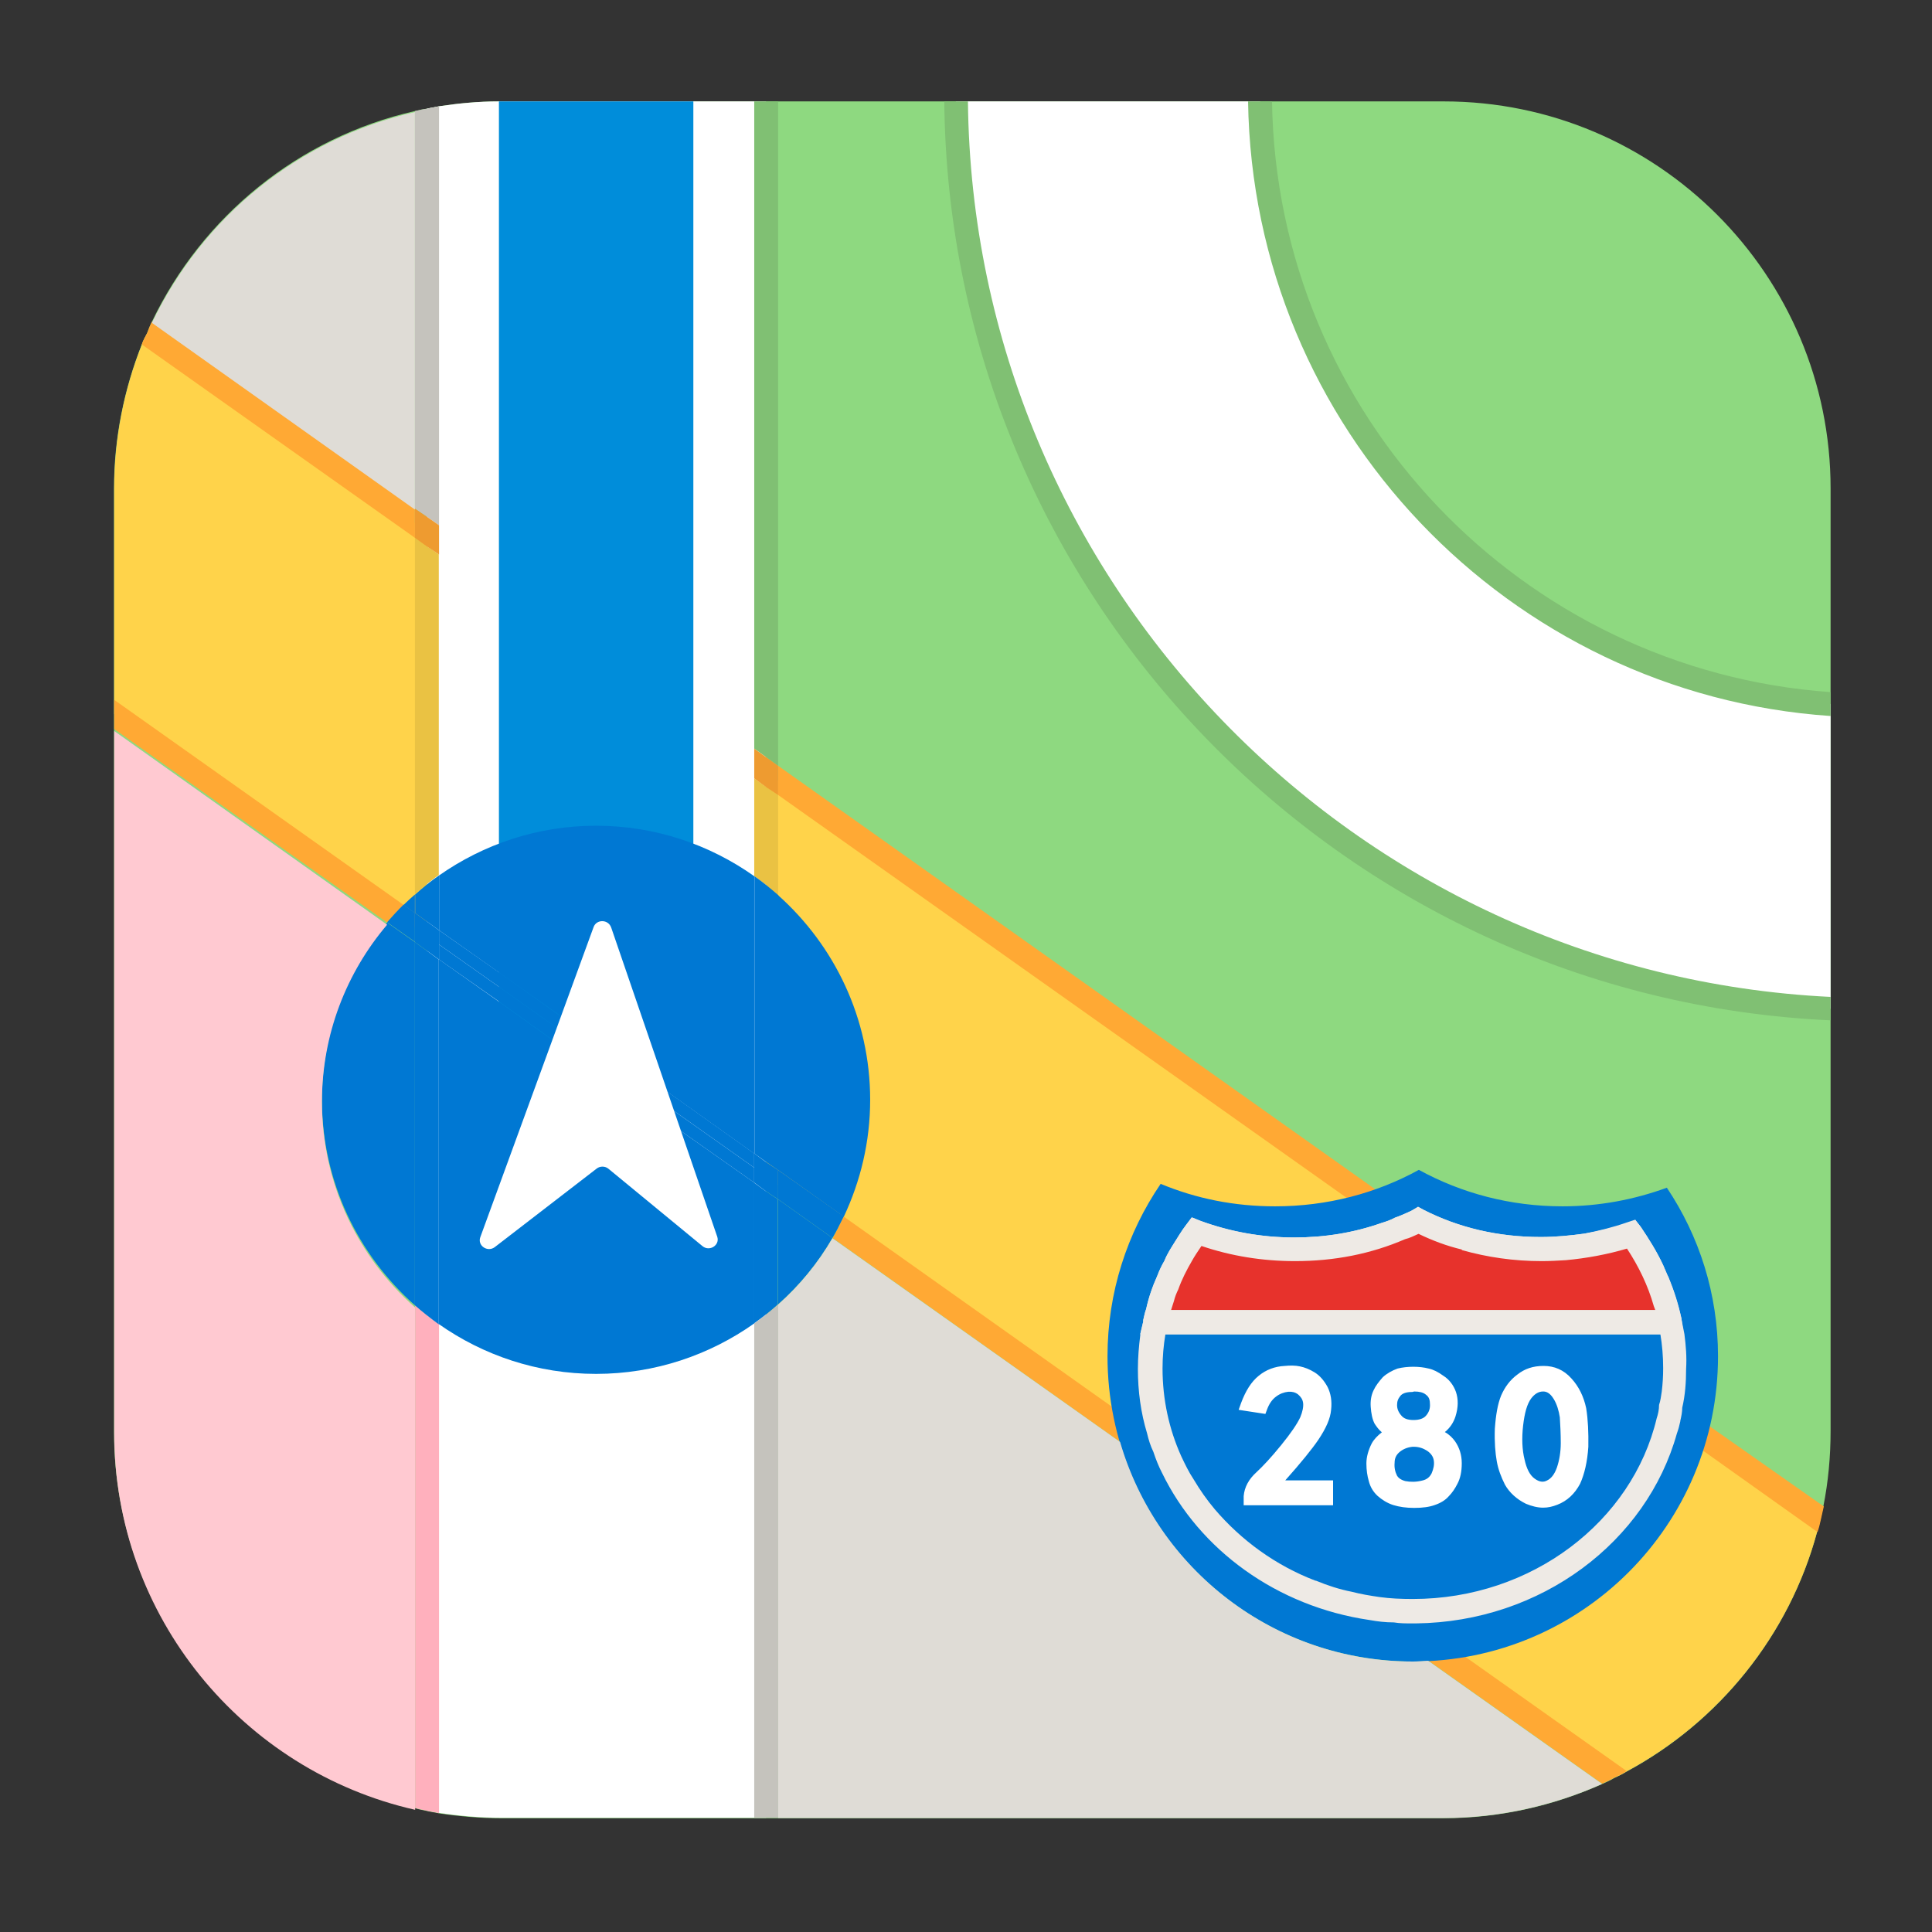
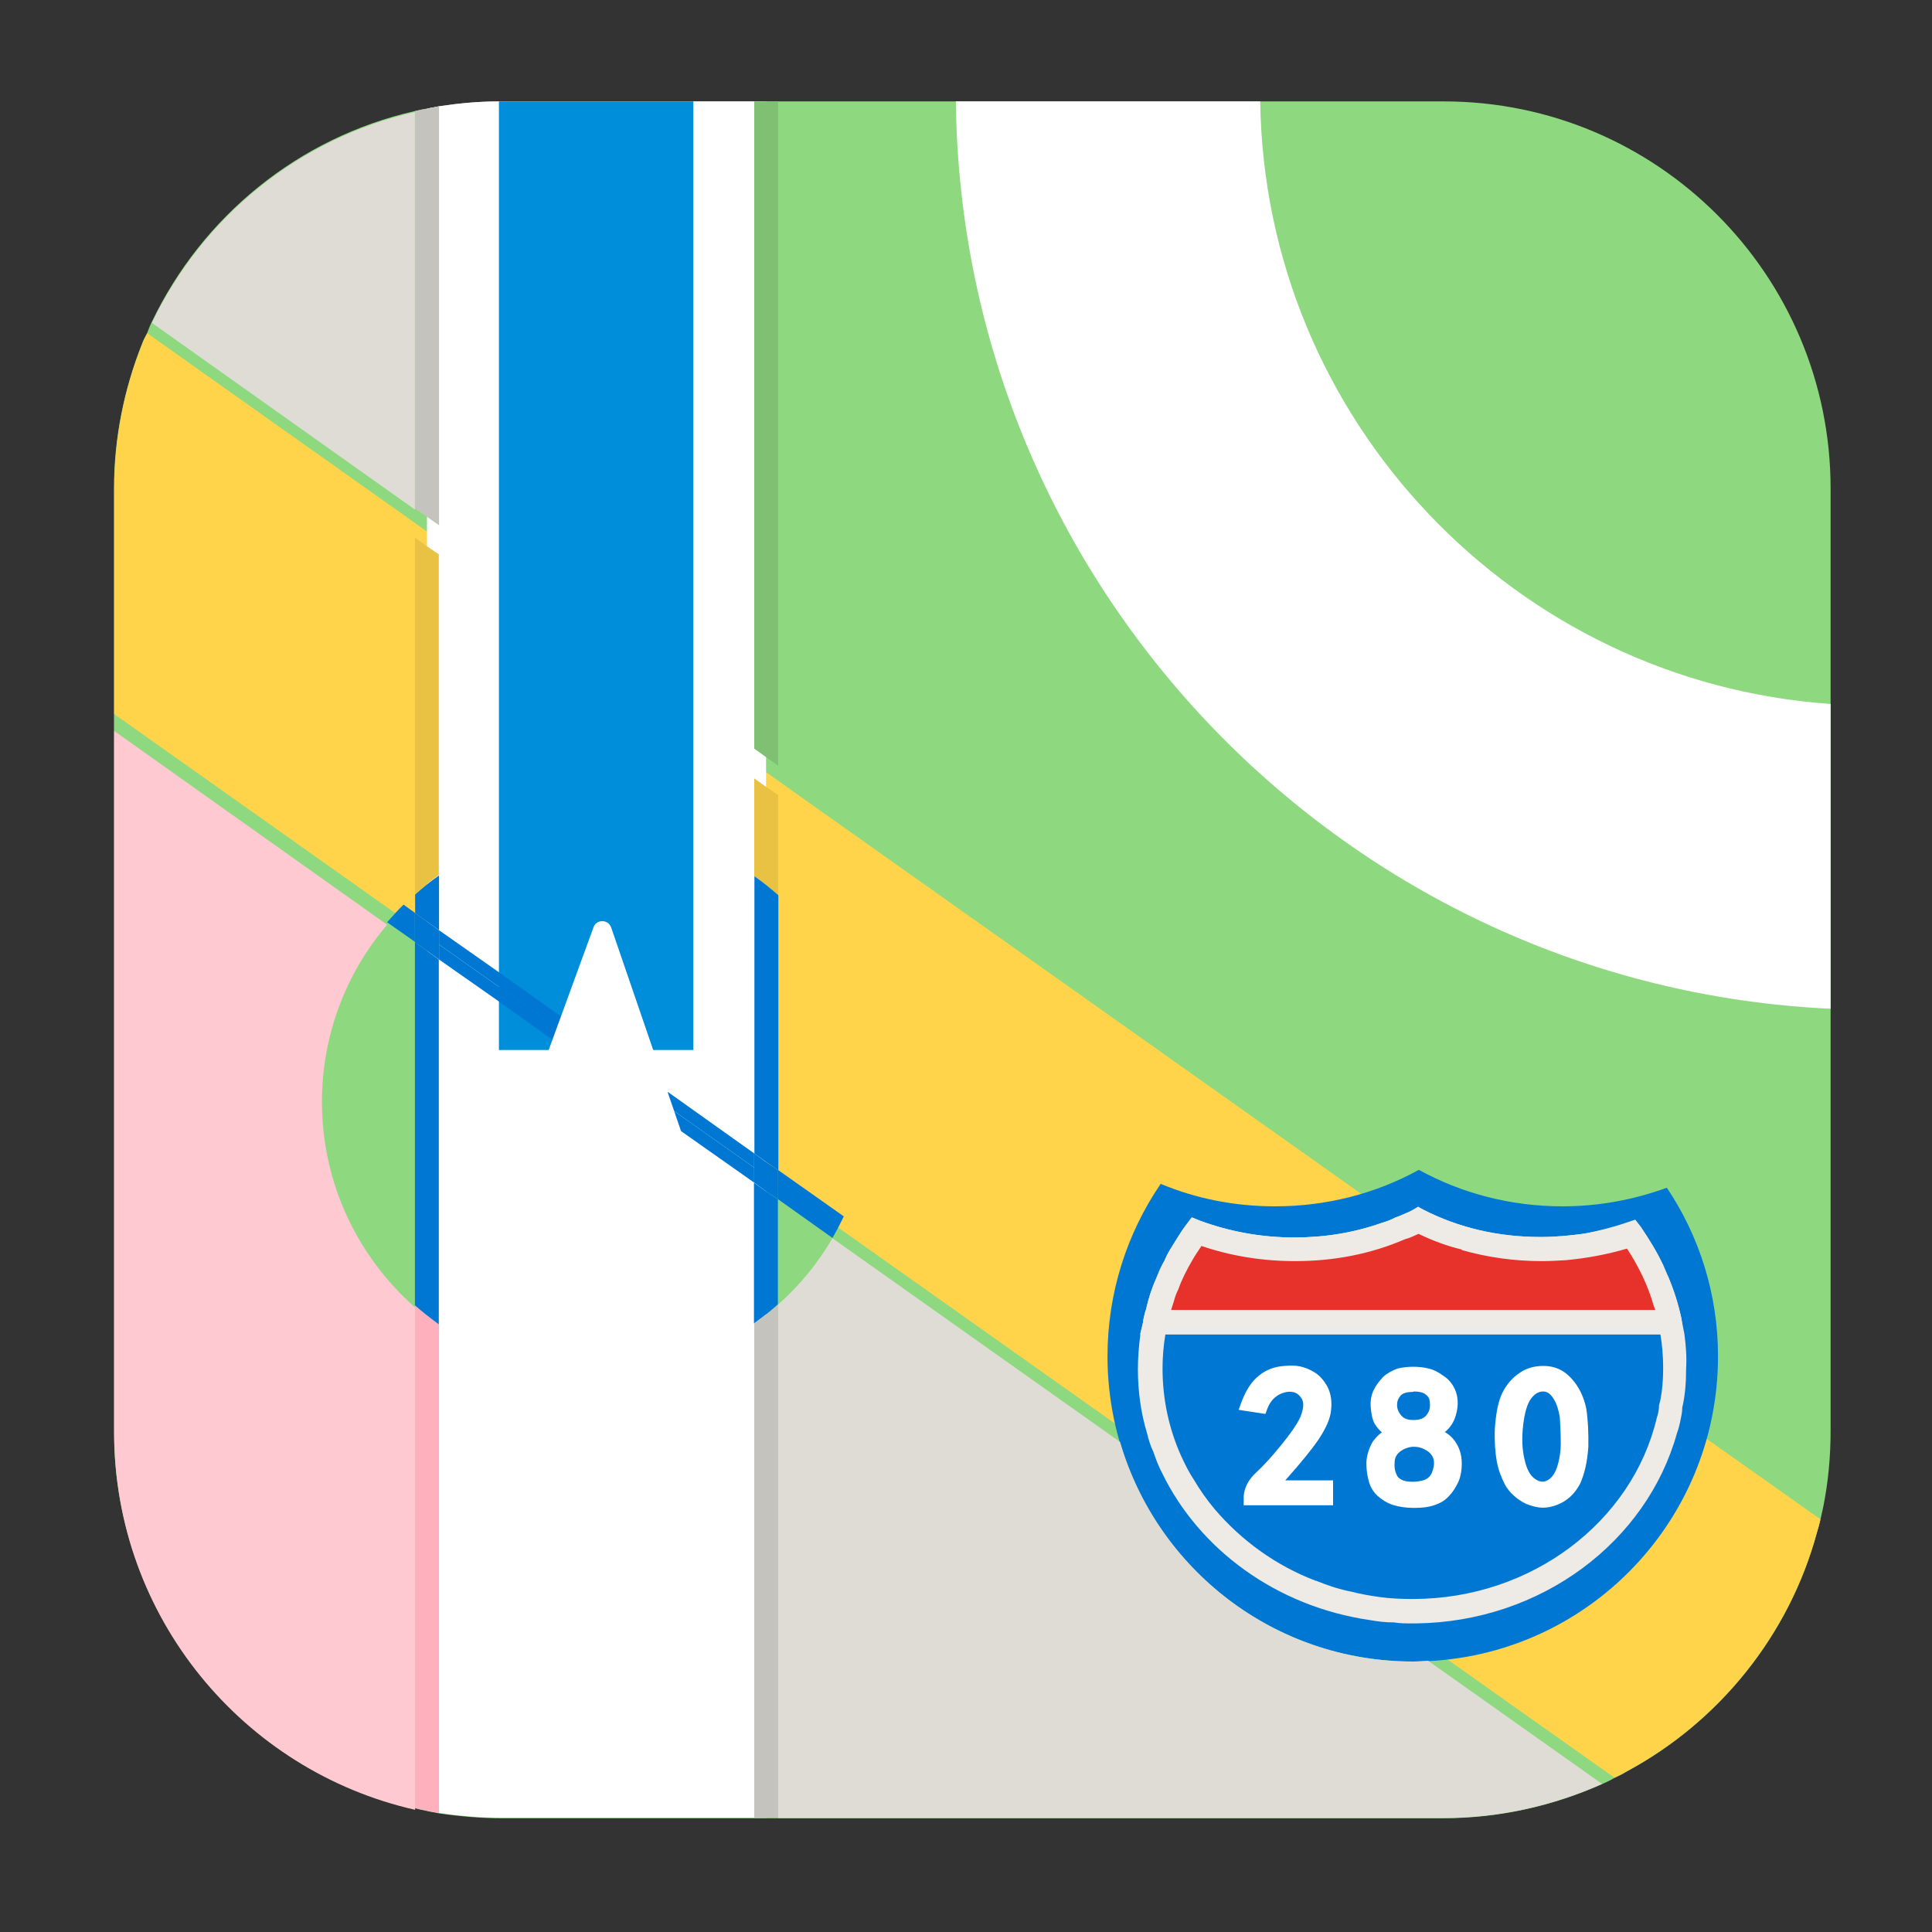
<svg xmlns="http://www.w3.org/2000/svg" width="33" height="33" viewBox="0 0 33 33" fill="none">
  <rect x="0" y="0" width="33" height="33" fill="#333333" stroke="none" />
  <g id="map view">
    <path id="Vector" d="M31.268 8.345V24.441C31.268 24.882 31.227 25.315 31.144 25.732L31.095 25.954C31.078 26.029 31.061 26.095 31.037 26.169C30.562 27.934 29.358 29.415 27.782 30.261C27.716 30.302 27.65 30.335 27.576 30.368C27.51 30.409 27.436 30.442 27.361 30.475C26.536 30.843 25.616 31.057 24.651 31.057H8.564C8.205 31.057 7.842 31.024 7.5 30.974C7.434 30.958 7.359 30.95 7.293 30.933C7.227 30.917 7.153 30.909 7.087 30.884C4.15 30.22 1.947 27.588 1.947 24.445V8.345C1.947 7.479 2.121 6.641 2.422 5.882C2.446 5.816 2.479 5.75 2.512 5.692C2.537 5.626 2.562 5.56 2.595 5.494C3.457 3.696 5.099 2.347 7.087 1.897C7.153 1.881 7.227 1.864 7.293 1.856C7.359 1.84 7.434 1.831 7.5 1.815C7.834 1.765 8.172 1.732 8.523 1.732H24.66C28.306 1.732 31.268 4.694 31.268 8.345Z" fill="#8ED980" />
    <path id="Vector_2" d="M31.094 25.95C31.078 26.024 31.061 26.09 31.037 26.165C30.562 27.93 29.358 29.411 27.782 30.257C27.716 30.298 27.65 30.331 27.576 30.364L24.721 28.343L23.822 27.703L23.488 27.464L23.096 27.188L20.394 25.274L20.027 25.022C20.027 25.022 20.019 25.022 20.019 25.014L19.718 24.791L19.058 24.325L14.322 20.971L13.291 20.241L12.882 19.948L11.517 18.983L10.044 17.935L9.512 17.56L8.522 16.855L7.499 16.133L7.091 15.84L6.757 15.601L1.951 12.197V8.345C1.951 7.479 2.124 6.641 2.426 5.882C2.45 5.816 2.483 5.75 2.516 5.692L7.091 8.935L7.499 9.228L8.522 9.949L11.843 12.305L12.882 13.043L13.291 13.336L23.248 20.39L23.83 20.798L24.02 20.938L24.226 21.079L26.058 22.378L26.631 22.786L28.343 23.999L28.533 24.139L28.722 24.263V24.271L29.147 24.573L31.094 25.95Z" fill="#FFD34A" />
    <path id="Vector_3" d="M13.085 1.732V31.049H8.563C8.205 31.049 7.842 31.016 7.499 30.966C7.433 30.95 7.359 30.942 7.293 30.925V1.856C7.359 1.84 7.433 1.831 7.499 1.815C7.833 1.765 8.172 1.732 8.522 1.732H13.085Z" fill="white" />
    <path id="Vector_4" d="M8.522 1.732H11.843V17.935H8.522V1.732Z" fill="#008DDA" />
    <path id="Vector_5" d="M21.525 1.732H16.327C16.418 10.053 23.022 16.846 31.268 17.23V12.024C25.885 11.649 21.603 7.19 21.525 1.732Z" fill="white" />
-     <path id="Vector_6" d="M21.727 1.732H21.318C21.401 7.305 25.769 11.855 31.268 12.23V11.822C25.992 11.447 21.809 7.083 21.727 1.732ZM21.727 1.732H21.318C21.401 7.305 25.769 11.855 31.268 12.23V11.822C25.992 11.447 21.809 7.083 21.727 1.732ZM21.727 1.732H21.318C21.401 7.305 25.769 11.855 31.268 12.23V11.822C25.992 11.447 21.809 7.083 21.727 1.732ZM16.533 1.732H16.129C16.211 10.168 22.902 17.049 31.268 17.428V17.028C23.133 16.632 16.62 9.941 16.533 1.732Z" fill="#80C073" />
-     <path id="Vector_7" d="M14.223 21.148L19.14 24.634L19.862 25.15L20.229 25.401L20.237 25.41L20.753 25.777L22.473 26.998H22.481L23.013 27.373C23.013 27.373 23.013 27.381 23.022 27.381L23.405 27.658L24.37 28.363H24.395L27.365 30.467C27.439 30.434 27.514 30.401 27.58 30.36C27.654 30.327 27.72 30.294 27.786 30.252L25.014 28.289L24.197 27.72L23.913 27.505C23.904 27.505 23.904 27.505 23.896 27.497L23.57 27.274L21.367 25.715L21.235 25.616L20.18 24.873L19.878 24.659L19.61 24.469L19.004 24.036L14.413 20.781C14.351 20.905 14.289 21.029 14.223 21.148ZM6.893 15.456L1.951 11.954V12.453L6.612 15.757C6.703 15.654 6.794 15.551 6.893 15.456ZM2.595 5.494C2.562 5.56 2.537 5.626 2.512 5.692C2.479 5.75 2.446 5.816 2.421 5.882L7.087 9.186V8.687L2.595 5.494ZM29.197 24.358L28.747 24.04L28.566 23.908L28.376 23.776L26.986 22.786L26.693 22.58L26.408 22.374L24.96 21.351V21.342L24.288 20.876C24.28 20.868 24.271 20.868 24.263 20.86L24.049 20.707L23.492 20.315L13.291 13.08V13.579L22.989 20.451L23.603 20.884L23.801 21.033L23.999 21.165L25.703 22.378L25.988 22.584L26.28 22.79L28.302 24.23L28.483 24.354L28.665 24.477L29.09 24.779L31.045 26.169C31.07 26.094 31.086 26.028 31.102 25.954L31.152 25.731L29.197 24.358Z" fill="#FFA934" />
    <path id="Vector_8" d="M7.087 30.879C7.153 30.904 7.227 30.912 7.293 30.929C7.359 30.945 7.433 30.953 7.499 30.97V22.617C7.355 22.518 7.219 22.407 7.091 22.291V30.879H7.087Z" fill="#FFB0BD" />
    <path id="Vector_9" d="M7.499 8.972V1.815C7.433 1.832 7.359 1.84 7.293 1.857C7.227 1.865 7.153 1.881 7.087 1.898V8.688L7.293 8.828L7.499 8.972Z" fill="#C5C3BD" />
    <path id="Vector_10" d="M7.499 9.471L7.293 9.331L7.087 9.183V15.271C7.219 15.156 7.355 15.048 7.495 14.945V9.471H7.499Z" fill="#EAC243" />
    <path id="Vector_11" d="M13.291 1.732H12.883V12.787L13.291 13.08V1.732Z" fill="#80C073" />
    <path id="Vector_12" d="M12.883 31.049H13.291V22.279C13.159 22.395 13.023 22.506 12.883 22.605V31.049Z" fill="#C5C3BD" />
    <path id="Vector_13" d="M12.883 13.295V14.966C13.027 15.069 13.163 15.176 13.291 15.291V13.579L13.085 13.439L12.883 13.295Z" fill="#EAC243" />
-     <path id="Vector_14" d="M12.883 12.788V13.295L13.085 13.444L13.291 13.58V13.081L12.883 12.788ZM7.499 9.471V8.972L7.293 8.828L7.087 8.688V9.187L7.293 9.335L7.499 9.471Z" fill="#EE9B30" />
-     <path id="Vector_15" d="M14.413 20.782C14.698 20.175 14.863 19.503 14.863 18.785C14.863 17.395 14.252 16.149 13.291 15.291V19.986L14.413 20.782ZM6.613 15.758C5.92 16.574 5.499 17.63 5.499 18.785C5.499 20.184 6.118 21.438 7.087 22.296V16.092L6.613 15.758ZM7.5 14.953V15.89L8.523 16.611L9.587 17.362L10.387 17.936L11.402 18.657H11.41L12.883 19.705V14.966C12.12 14.425 11.187 14.104 10.181 14.104C9.183 14.104 8.259 14.421 7.5 14.953ZM11.629 19.317L9.682 17.936L9.434 17.762L8.519 17.107L7.496 16.385V22.617C8.255 23.15 9.179 23.467 10.181 23.467C11.187 23.467 12.12 23.145 12.883 22.605V20.2L11.629 19.317ZM7.087 15.279C7.021 15.337 6.955 15.395 6.893 15.457L7.087 15.597V15.279ZM13.291 22.279C13.658 21.953 13.972 21.574 14.219 21.145L13.291 20.485V22.279Z" fill="#0078D3" />
    <path id="Vector_16" d="M11.517 18.979L10.044 17.935L9.512 17.556L8.522 16.855L7.499 16.133V16.389L8.522 17.106L9.438 17.762L9.681 17.935L11.628 19.317L12.882 20.2V19.944L11.517 18.979Z" fill="#0078D3" />
    <path id="Vector_17" d="M11.401 18.653L10.387 17.935L9.582 17.362L8.522 16.607L7.499 15.889V16.133L8.522 16.855L9.512 17.556L10.044 17.935L11.517 18.979L12.882 19.944V19.701L11.41 18.653H11.401ZM7.087 15.592L6.893 15.452C6.794 15.547 6.703 15.65 6.612 15.753L7.087 16.087V15.592ZM13.291 20.485L14.219 21.145C14.289 21.025 14.351 20.905 14.413 20.777L13.291 19.985V20.485ZM7.087 16.091V22.296C7.219 22.411 7.355 22.518 7.495 22.621V16.389L7.087 16.091ZM13.084 20.349L12.878 20.2V22.605C13.023 22.502 13.159 22.395 13.287 22.279V20.485L13.084 20.349Z" fill="#0078D3" />
    <path id="Vector_18" d="M12.882 19.701L13.089 19.849L13.295 19.99V15.291C13.163 15.176 13.027 15.065 12.886 14.966V19.701H12.882ZM7.499 15.889V14.953C7.355 15.052 7.219 15.164 7.091 15.279V15.597L7.499 15.889Z" fill="#0078D3" />
    <path id="Vector_19" d="M7.499 15.89L7.087 15.593V16.092L7.499 16.389V16.133V15.89ZM12.883 20.2L13.085 20.349L13.291 20.485V19.986L13.085 19.85L12.883 19.701V19.945V20.2ZM29.345 23.166C29.345 26.046 27.015 28.38 24.131 28.38C21.252 28.38 18.917 26.05 18.917 23.166C18.917 22.077 19.252 21.062 19.825 20.221C20.431 20.473 21.083 20.605 21.78 20.605C22.671 20.605 23.509 20.382 24.235 19.982C24.965 20.382 25.798 20.605 26.689 20.605C27.32 20.605 27.918 20.489 28.471 20.287C29.024 21.112 29.345 22.102 29.345 23.166Z" fill="#0078D3" />
-     <path id="Vector_20" d="M28.603 23.376C28.603 25.662 26.602 27.514 24.132 27.514C21.661 27.514 19.66 25.662 19.66 23.376C19.66 22.51 19.949 21.706 20.44 21.037C20.959 21.239 21.52 21.343 22.119 21.343C22.886 21.343 23.599 21.165 24.227 20.848C24.854 21.165 25.567 21.343 26.334 21.343C26.875 21.343 27.386 21.252 27.865 21.091C28.331 21.743 28.603 22.531 28.603 23.376Z" fill="#0078D3" />
    <path id="Vector_21" d="M28.771 22.787L28.722 22.54V22.531C28.672 22.284 28.598 22.049 28.499 21.818C28.491 21.809 28.491 21.793 28.483 21.785L28.408 21.611C28.301 21.381 28.169 21.17 28.025 20.956L27.934 20.84L27.794 20.89C27.555 20.972 27.311 21.03 27.064 21.071C26.824 21.104 26.573 21.129 26.317 21.129C25.587 21.129 24.919 20.972 24.312 20.663L24.221 20.613L24.131 20.667C24.106 20.683 24.081 20.692 24.048 20.708C23.974 20.741 23.9 20.774 23.826 20.799C23.751 20.84 23.677 20.865 23.595 20.89C23.128 21.055 22.629 21.137 22.105 21.137C21.549 21.137 21.008 21.038 20.501 20.852L20.36 20.795L20.262 20.919C20.179 21.026 20.113 21.141 20.047 21.244C20.006 21.31 19.965 21.376 19.931 21.442C19.915 21.475 19.898 21.508 19.89 21.533C19.841 21.616 19.799 21.706 19.767 21.793C19.684 21.974 19.618 22.168 19.577 22.358C19.552 22.424 19.544 22.482 19.527 22.548V22.573L19.478 22.779V22.795C19.453 22.993 19.436 23.187 19.436 23.385C19.436 23.761 19.486 24.132 19.593 24.483C19.618 24.59 19.651 24.697 19.701 24.8C19.742 24.924 19.791 25.048 19.849 25.159C20.488 26.475 21.812 27.44 23.392 27.671C23.533 27.696 23.66 27.712 23.809 27.712C23.908 27.729 24.015 27.729 24.118 27.729H24.184C26.329 27.704 28.128 26.331 28.643 24.483C28.668 24.416 28.685 24.351 28.701 24.276V24.268C28.718 24.194 28.734 24.119 28.734 24.045C28.784 23.831 28.8 23.612 28.8 23.381C28.813 23.179 28.796 22.981 28.771 22.787ZM28.338 23.996C28.338 24.078 28.322 24.152 28.297 24.227C27.88 25.984 26.169 27.312 24.131 27.312C23.933 27.312 23.747 27.304 23.566 27.279C23.401 27.255 23.248 27.23 23.091 27.189C22.877 27.147 22.675 27.081 22.477 26.999H22.468C21.788 26.739 21.202 26.31 20.748 25.778C20.616 25.621 20.497 25.452 20.389 25.27C20.307 25.147 20.241 25.011 20.175 24.87C19.969 24.412 19.857 23.905 19.857 23.373C19.857 23.175 19.874 22.981 19.907 22.783C19.915 22.717 19.931 22.651 19.948 22.577C19.965 22.511 19.981 22.436 19.997 22.37C20.014 22.321 20.03 22.263 20.047 22.214C20.064 22.148 20.088 22.082 20.121 22.016C20.187 21.851 20.262 21.69 20.352 21.533C20.402 21.442 20.459 21.36 20.517 21.273C21.025 21.447 21.565 21.533 22.114 21.533C22.786 21.533 23.413 21.409 23.995 21.158C24.069 21.141 24.151 21.1 24.226 21.067C24.465 21.183 24.708 21.273 24.964 21.335V21.343C25.397 21.467 25.855 21.533 26.329 21.533C26.47 21.533 26.598 21.525 26.738 21.517C27.088 21.492 27.443 21.426 27.785 21.319C27.983 21.62 28.144 21.95 28.243 22.3C28.252 22.317 28.26 22.342 28.26 22.366C28.285 22.432 28.301 22.498 28.318 22.573C28.334 22.639 28.351 22.705 28.359 22.779C28.392 22.977 28.408 23.171 28.408 23.369C28.408 23.509 28.4 23.637 28.384 23.769C28.371 23.851 28.363 23.926 28.338 23.996Z" fill="#EEEAE5" />
    <path id="Vector_22" d="M28.52 22.58H19.742C19.858 22.015 20.101 21.491 20.439 21.034C20.955 21.232 21.52 21.335 22.118 21.335C22.885 21.335 23.599 21.161 24.23 20.844C24.853 21.161 25.563 21.335 26.334 21.335C26.874 21.335 27.39 21.244 27.864 21.083C28.178 21.524 28.409 22.032 28.52 22.58Z" fill="white" />
    <path id="Vector_23" d="M28.52 22.58H19.742C19.858 22.015 20.101 21.491 20.439 21.034C20.955 21.232 21.52 21.335 22.118 21.335C22.885 21.335 23.599 21.161 24.23 20.844C24.853 21.161 25.563 21.335 26.334 21.335C26.874 21.335 27.39 21.244 27.864 21.083C28.178 21.524 28.409 22.032 28.52 22.58Z" fill="#E7322C" />
    <path id="Vector_24" d="M28.723 22.54V22.531C28.665 22.284 28.591 22.049 28.5 21.818C28.492 21.809 28.492 21.793 28.483 21.785L28.409 21.611C28.302 21.381 28.17 21.17 28.026 20.956L27.935 20.84V20.832L27.786 20.881C27.547 20.964 27.312 21.022 27.064 21.071C26.825 21.104 26.573 21.129 26.318 21.129C25.588 21.129 24.919 20.972 24.313 20.663L24.222 20.613L24.131 20.667C24.107 20.683 24.082 20.692 24.049 20.708C23.975 20.741 23.901 20.774 23.826 20.799C23.752 20.84 23.678 20.865 23.595 20.89C23.129 21.055 22.63 21.137 22.106 21.137C21.549 21.137 21.009 21.038 20.502 20.852L20.361 20.795H20.353L20.262 20.919C20.18 21.026 20.114 21.141 20.048 21.244C20.006 21.31 19.965 21.376 19.932 21.442C19.916 21.475 19.899 21.508 19.891 21.533C19.841 21.616 19.8 21.706 19.767 21.793C19.685 21.974 19.619 22.168 19.578 22.358C19.553 22.424 19.544 22.482 19.528 22.548V22.573L19.479 22.779V22.795H28.756L28.723 22.54ZM20.002 22.379C20.019 22.329 20.035 22.271 20.052 22.222C20.068 22.156 20.093 22.09 20.126 22.024C20.184 21.859 20.266 21.698 20.357 21.541C20.407 21.451 20.464 21.368 20.522 21.282C21.029 21.455 21.57 21.541 22.119 21.541C22.791 21.541 23.418 21.418 24 21.166C24.074 21.149 24.156 21.108 24.23 21.075C24.47 21.191 24.713 21.282 24.969 21.343V21.352C25.402 21.475 25.86 21.541 26.334 21.541C26.474 21.541 26.602 21.533 26.743 21.525C27.102 21.492 27.456 21.426 27.79 21.327C27.988 21.628 28.149 21.958 28.248 22.309C28.256 22.333 28.265 22.35 28.273 22.375H20.002V22.379Z" fill="#EEEAE5" />
    <path id="Vector_25" d="M22.518 24.593C22.65 24.395 22.724 24.23 22.736 24.081C22.753 23.933 22.732 23.801 22.675 23.689C22.617 23.582 22.543 23.496 22.456 23.442C22.369 23.388 22.283 23.355 22.204 23.339C22.126 23.322 22.035 23.322 21.945 23.331C21.775 23.339 21.623 23.397 21.499 23.5C21.375 23.599 21.276 23.756 21.198 23.966L21.157 24.081L21.614 24.151L21.643 24.073C21.68 23.974 21.73 23.904 21.796 23.855C21.862 23.805 21.932 23.78 22.006 23.772C22.068 23.768 22.122 23.78 22.171 23.817C22.221 23.859 22.25 23.904 22.258 23.962C22.266 24.028 22.25 24.11 22.209 24.209C22.159 24.317 22.052 24.477 21.883 24.684C21.713 24.894 21.569 25.047 21.462 25.146C21.33 25.265 21.256 25.401 21.243 25.554V25.711H22.77V25.286H21.953C22.225 24.981 22.411 24.75 22.518 24.593ZM24.853 24.618C24.811 24.56 24.754 24.502 24.679 24.461C24.77 24.387 24.828 24.296 24.861 24.193C24.91 24.036 24.91 23.9 24.869 23.776C24.828 23.661 24.754 23.562 24.655 23.5C24.564 23.434 24.481 23.392 24.403 23.376C24.246 23.335 24.036 23.335 23.871 23.376C23.78 23.409 23.689 23.459 23.619 23.524C23.553 23.599 23.495 23.673 23.462 23.747C23.421 23.83 23.405 23.929 23.413 24.032C23.421 24.139 23.438 24.238 23.479 24.317C23.512 24.366 23.545 24.416 23.603 24.465C23.529 24.523 23.471 24.581 23.43 24.655C23.372 24.77 23.339 24.886 23.339 24.997C23.339 25.113 23.355 25.212 23.38 25.298C23.405 25.397 23.454 25.48 23.529 25.55C23.603 25.616 23.694 25.674 23.797 25.707C23.904 25.74 24.019 25.756 24.155 25.756C24.304 25.756 24.415 25.74 24.506 25.707C24.605 25.674 24.688 25.624 24.745 25.558C24.803 25.5 24.853 25.426 24.894 25.344C24.943 25.253 24.968 25.137 24.968 24.993C24.968 24.849 24.927 24.725 24.853 24.618ZM23.92 23.842C23.953 23.801 24.019 23.776 24.118 23.776C24.135 23.776 24.143 23.768 24.16 23.768C24.242 23.768 24.308 23.784 24.349 23.817C24.382 23.842 24.424 23.875 24.424 23.974C24.432 24.057 24.407 24.123 24.358 24.18C24.316 24.23 24.242 24.255 24.143 24.255C24.044 24.255 23.978 24.23 23.937 24.18C23.887 24.123 23.863 24.065 23.863 23.999C23.863 23.937 23.879 23.892 23.92 23.842ZM24.453 25.166C24.419 25.232 24.37 25.273 24.288 25.29C24.189 25.315 24.09 25.315 24.003 25.298C23.912 25.273 23.879 25.232 23.863 25.207C23.83 25.142 23.813 25.067 23.821 24.985C23.821 24.91 23.846 24.853 23.904 24.803C23.962 24.754 24.036 24.721 24.127 24.712H24.151C24.234 24.712 24.308 24.737 24.374 24.779C24.448 24.828 24.481 24.886 24.49 24.944C24.502 25.018 24.485 25.092 24.453 25.166ZM27.093 24.052C27.051 23.855 26.969 23.685 26.841 23.545C26.709 23.397 26.548 23.331 26.366 23.331C26.185 23.331 26.041 23.38 25.917 23.479C25.793 23.57 25.702 23.694 25.64 23.838C25.583 23.978 25.55 24.164 25.533 24.403C25.525 24.634 25.541 24.82 25.566 24.96C25.591 25.1 25.64 25.228 25.706 25.36C25.781 25.492 25.904 25.608 26.065 25.686C26.164 25.727 26.263 25.752 26.358 25.752C26.441 25.752 26.515 25.735 26.598 25.703C26.771 25.637 26.899 25.513 26.989 25.344C27.064 25.179 27.113 24.968 27.13 24.712C27.134 24.469 27.125 24.25 27.093 24.052ZM26.593 25.067C26.552 25.183 26.494 25.257 26.42 25.29C26.371 25.315 26.305 25.323 26.214 25.257C26.131 25.199 26.074 25.084 26.041 24.931C25.999 24.766 25.991 24.564 26.016 24.349C26.041 24.135 26.082 23.982 26.156 23.883C26.214 23.809 26.28 23.768 26.354 23.768H26.362C26.404 23.768 26.47 23.784 26.536 23.892C26.593 23.982 26.626 24.098 26.643 24.209C26.651 24.341 26.659 24.486 26.659 24.651C26.659 24.799 26.635 24.944 26.593 25.067ZM10.139 15.835L8.204 21.132C8.151 21.276 8.328 21.396 8.452 21.301L10.192 19.96C10.25 19.915 10.337 19.915 10.395 19.965L11.999 21.285C12.119 21.384 12.3 21.268 12.251 21.124L10.44 15.844C10.39 15.699 10.188 15.699 10.139 15.835Z" fill="white" />
    <path id="Vector_26" d="M24.371 28.368C24.292 28.372 24.214 28.38 24.131 28.38C21.759 28.38 19.763 26.796 19.132 24.63L14.223 21.153L14.219 21.149C13.972 21.574 13.658 21.957 13.291 22.283V31.053H24.655C25.62 31.053 26.536 30.839 27.365 30.471L24.395 28.368H24.371ZM7.087 1.914C5.099 2.364 3.457 3.713 2.595 5.515L7.087 8.704V1.914Z" fill="#DFDCD6" />
    <path id="Vector_27" d="M5.499 18.822C5.499 17.667 5.919 16.611 6.612 15.795L1.951 12.486V24.474C1.951 27.617 4.154 30.249 7.091 30.913V22.333C6.117 21.475 5.499 20.221 5.499 18.822Z" fill="#FFC9D1" />
  </g>
</svg>